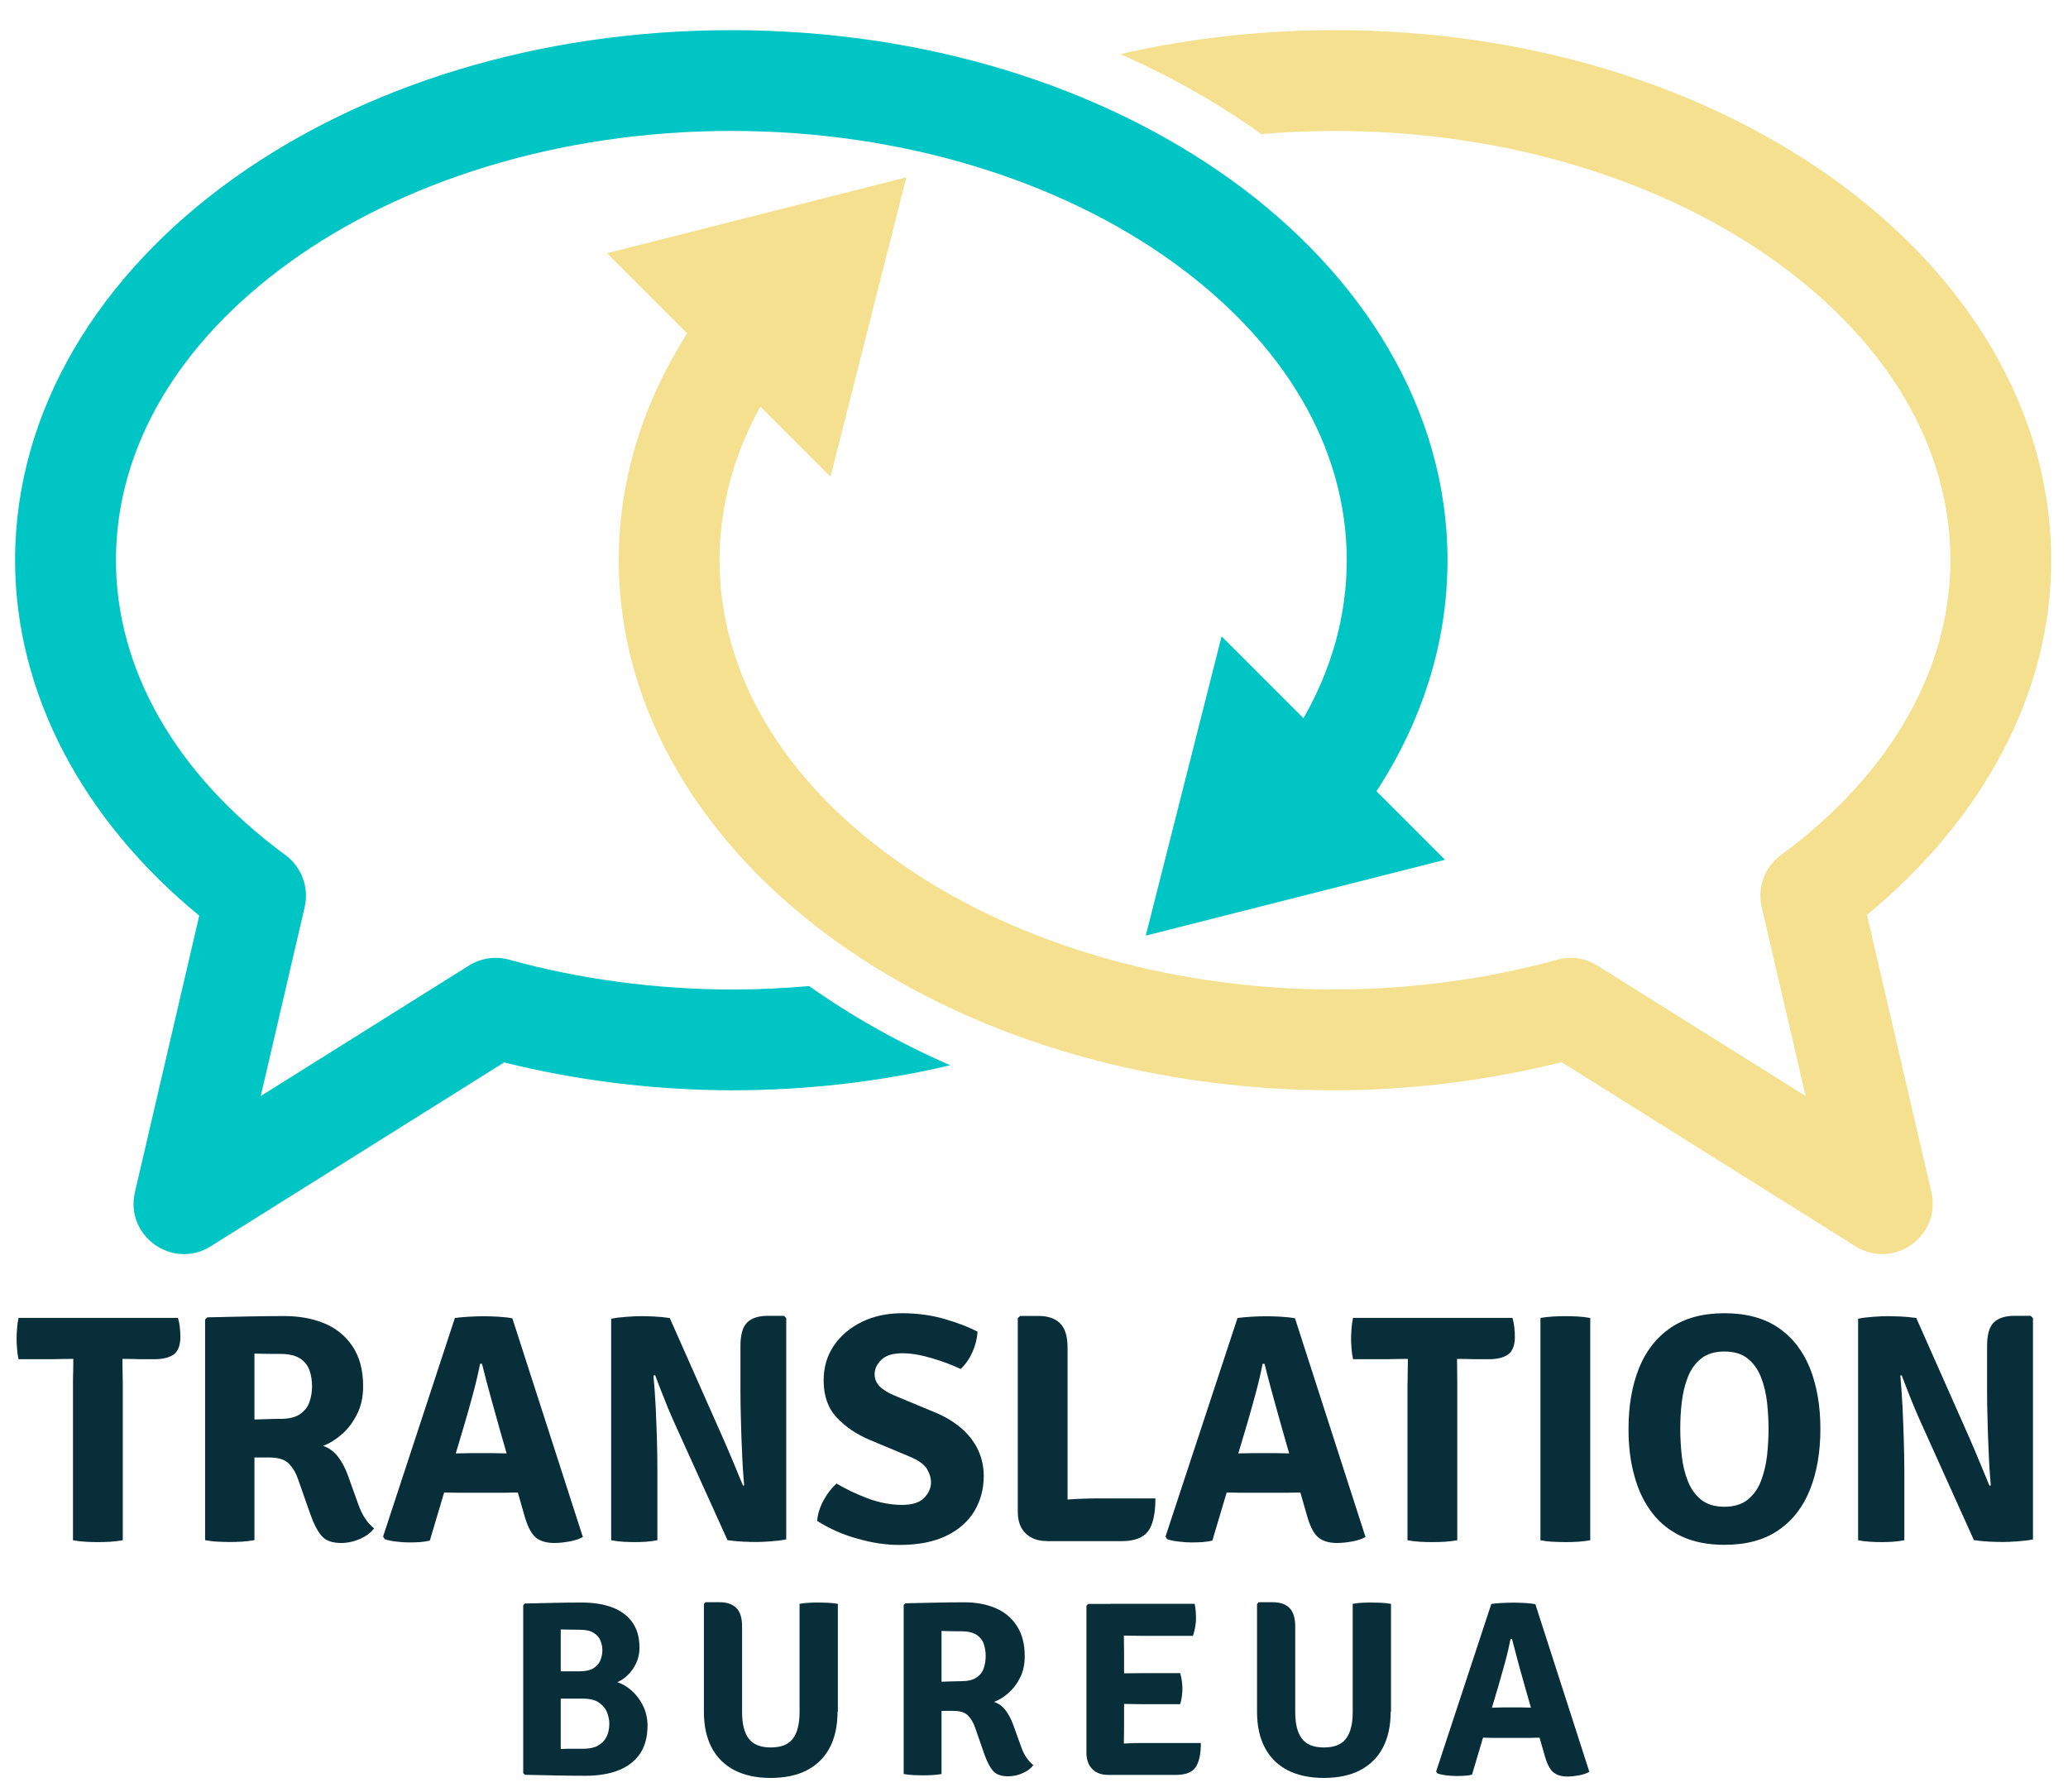
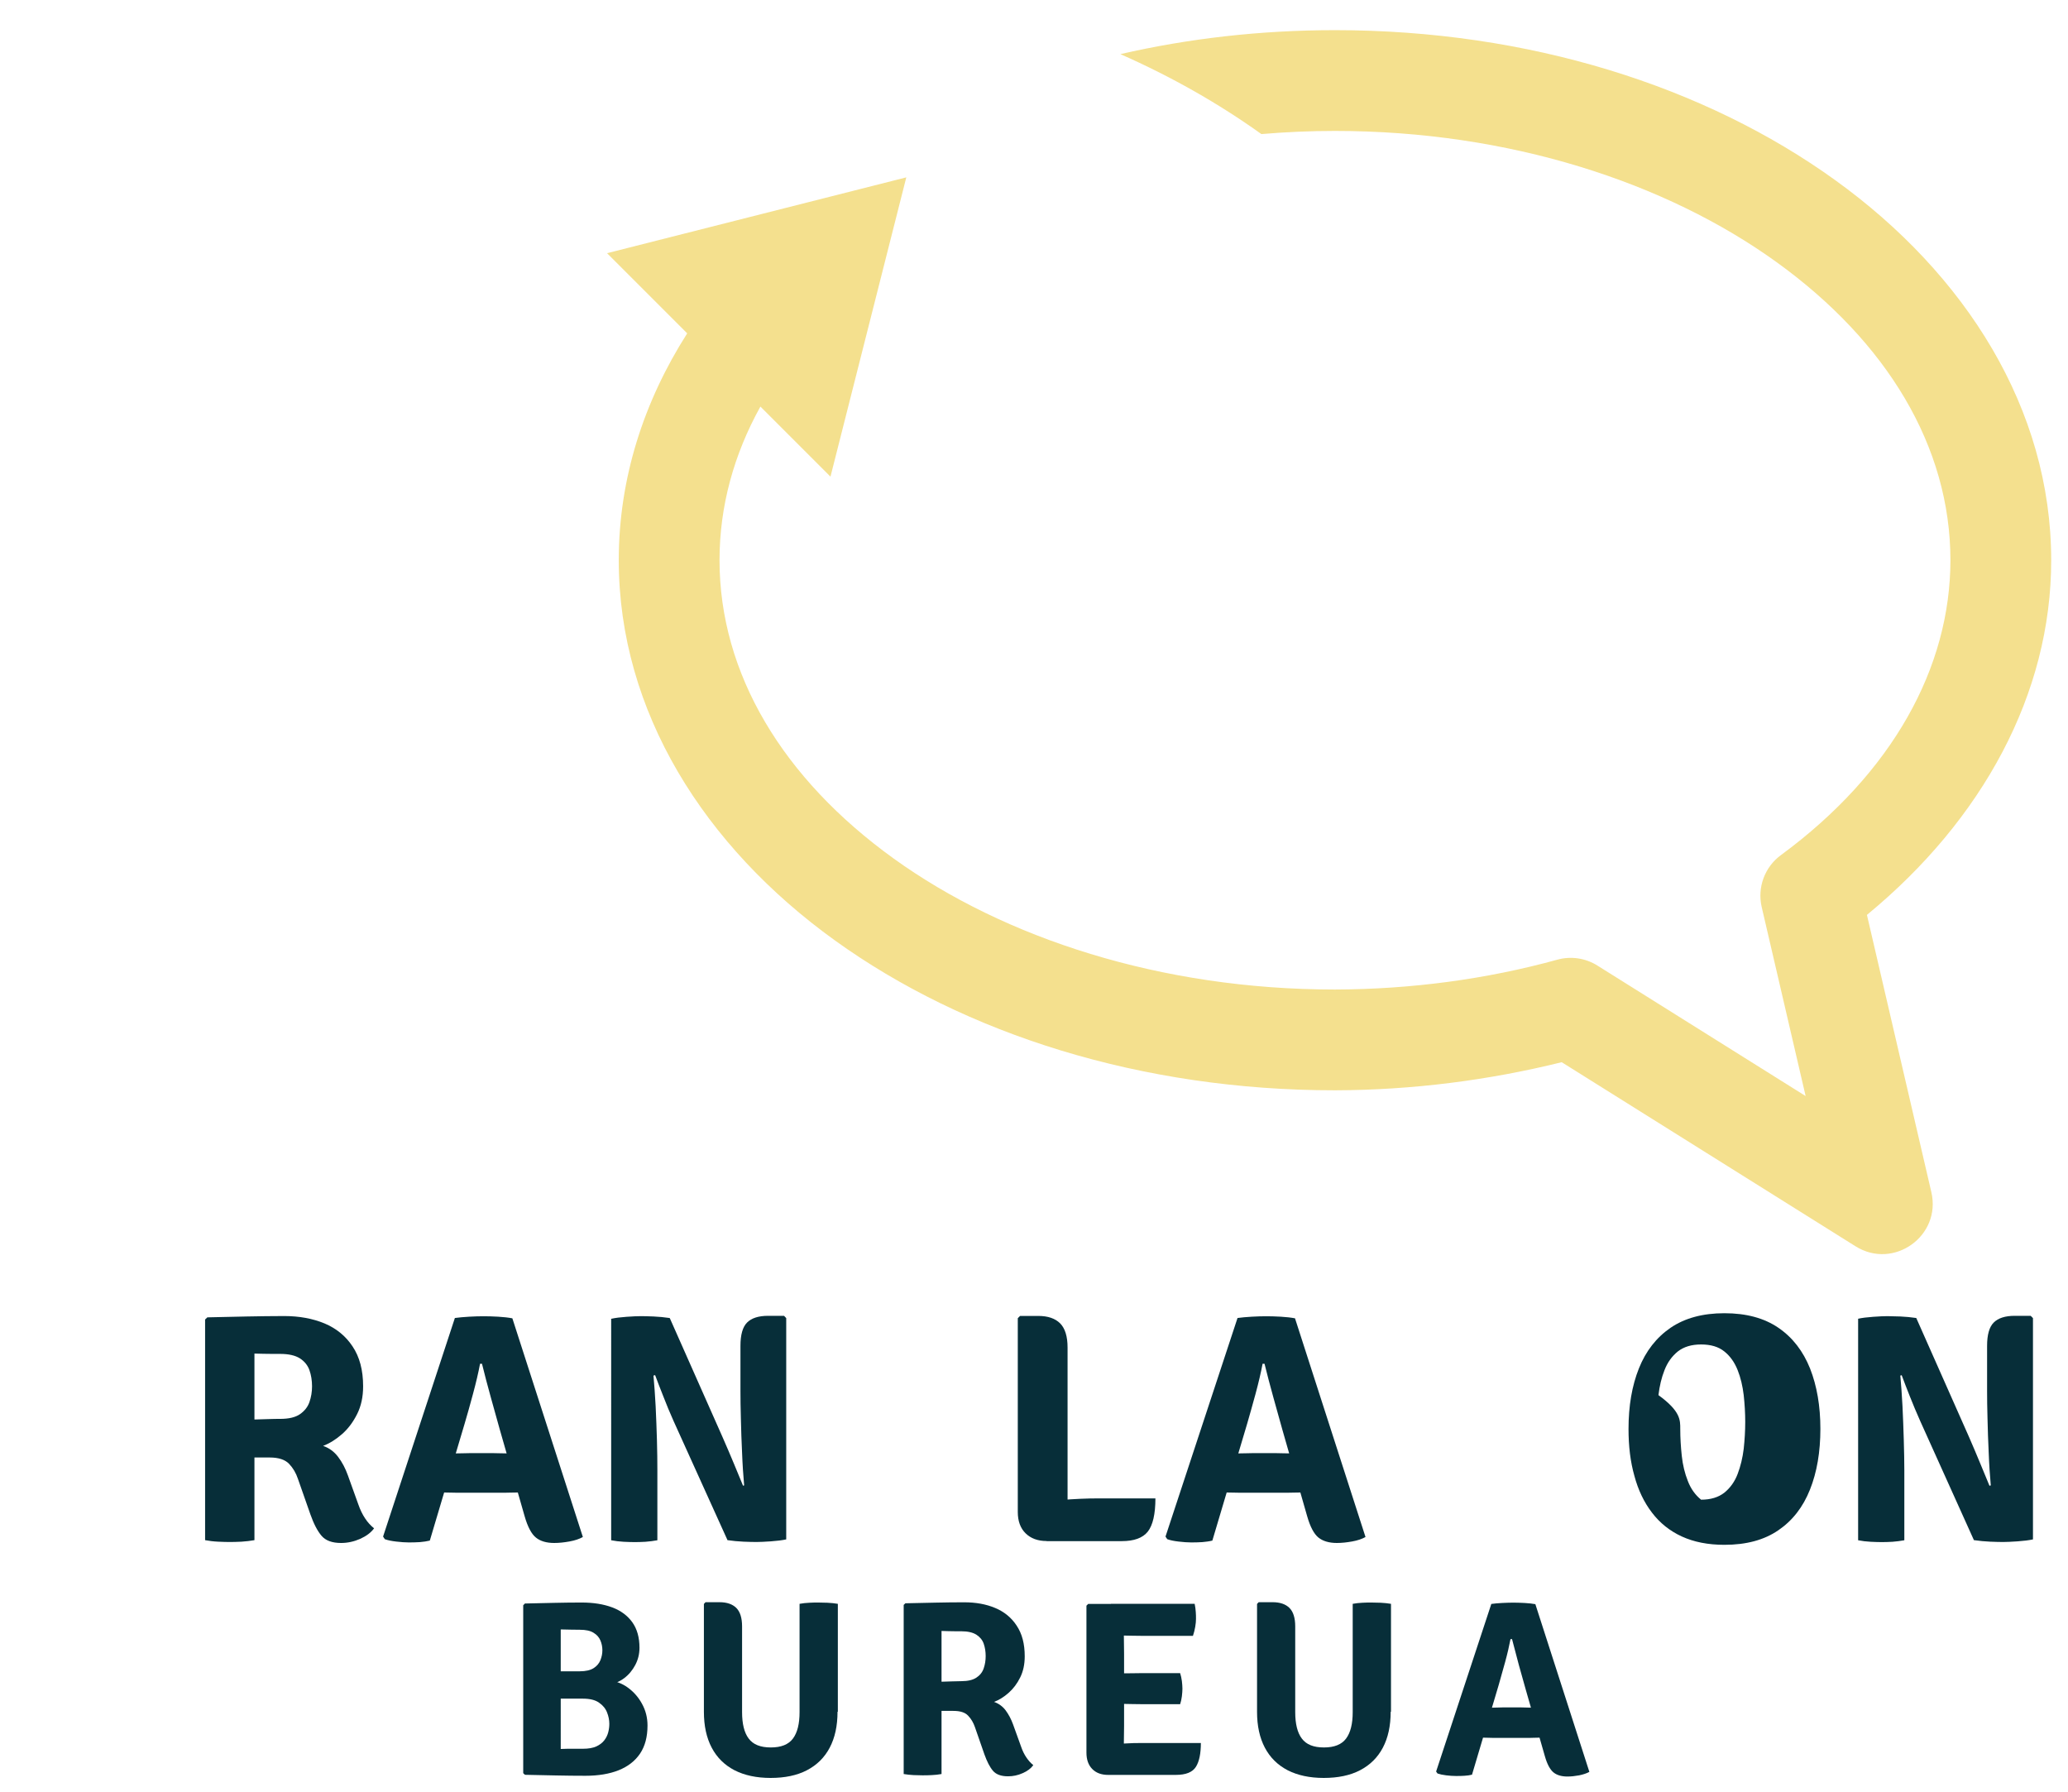
<svg xmlns="http://www.w3.org/2000/svg" x="0px" y="0px" viewBox="0 0 1906.7 1652.3" style="enable-background:new 0 0 1906.7 1652.3;" xml:space="preserve">
  <style type="text/css"> .st0{fill:#00C5C5;} .st1{fill:#F4E08E;} .st2{fill:#072E39;} </style>
  <g id="Layer_1">
-     <path class="st0" d="M674.3,27.8c-178.6,0-341.1,51.7-461.2,138.3C92.9,252.7,13.9,376.9,13.9,516.5v0 C14,639.8,76.9,756.4,183.7,844.1L124.4,1099c-9.4,40.4,34.8,71.9,69.9,49.9l270.5-169.5c67.5,16.8,138.2,25.5,209.4,25.7 c0,0,0.1,0,0.1,0c70.3,0,138.1-8,201.8-23.1c-46.8-20.4-90.4-44.9-130.1-73c-23.4,2.1-47.4,3.2-71.6,3.2 c-70.2-0.2-139.8-9.5-205-27.5c-12.5-3.5-26-1.5-37,5.4l-192,120.3l40.5-174.2c4.2-18.1-2.8-36.9-17.7-47.9 c-103-75.7-156.3-173.1-156.3-271.8v0v0c0-104.7,58.5-201.5,160.5-275c102-73.5,246.5-120.8,406.9-120.8 c160.5,0,304.9,47.3,406.9,120.8c102,73.5,160.5,170.3,160.5,275c0,51-13.9,100.1-39.9,145.6l-75.5-75.5l-69.9,275.9l275.9-69.9 l-63.2-63.2c41.6-63.8,65.5-136,65.5-212.9c0-139.5-78.9-263.8-199.1-350.4C1015.3,79.5,852.8,27.8,674.3,27.8z" />
    <path class="st1" d="M1230.9,27.8c-68.9,0-135.3,7.7-197.9,22.1c46.7,20.6,90.3,45.3,130,73.7c22.3-1.9,44.9-2.9,67.9-2.9 c160.5,0,304.9,47.3,406.9,120.8s160.5,170.3,160.5,275c-0.1,98.8-53.4,196.1-156.3,271.8c-15,11-21.9,29.9-17.7,47.9l40.5,174.2 l-192-120.3c-11-6.9-24.5-8.9-37-5.4c-65.2,18-134.8,27.3-205,27.5c-160.5,0-304.9-47.3-406.9-120.8 c-102-73.5-160.5-170.3-160.5-275c0-49.5,13.1-97.3,37.7-141.6l64.6,64.6l69.9-275.9l-275.9,69.9l73.9,73.9 c-40.1,62.9-63.1,133.8-63.1,209.1c0,139.5,78.9,263.8,199.1,350.4c120.2,86.6,282.7,138.3,461.2,138.3c0,0,0.1,0,0.1,0 c71.1-0.2,141.5-9.2,209-25.9l270.9,169.7c35.1,22,79.3-9.5,69.9-49.9l-59.4-255.6c106.6-87.7,169.9-203.8,169.9-326.9v0 c0-139.5-78.9-263.8-199.1-350.4C1572,79.5,1409.5,27.8,1230.9,27.8z" />
  </g>
  <g id="Layer_2">
    <g>
-       <path class="st2" d="M17.1,1253.1c-0.7-3.4-1.2-6.8-1.4-10.1c-0.3-3.3-0.4-6.2-0.4-8.9c0-2.6,0.1-5.6,0.4-9 c0.2-3.4,0.7-6.8,1.4-10.2h147c1.5,5.2,2.2,11.1,2.2,17.5c0,7.5-1.9,12.8-5.8,15.9c-3.9,3.1-10,4.7-18.3,4.7H132 c-2.2,0-5.3,0-9.4-0.2c-4.1-0.1-7.2-0.1-9.4-0.1H67.3c-2.2,0-5.3,0.1-9.3,0.1c-4,0.1-7.2,0.2-9.5,0.2H17.1z M67.3,1275 c0-4.1,0-7.8,0.2-11c0.1-3.2,0.1-7,0.1-11.2v-18.9h45.3v18.9c0,4.2,0,7.9,0.1,11.2c0.1,3.3,0.2,6.9,0.2,11v144.9 c-3.9,0.7-7.9,1.1-12,1.4c-4.1,0.2-7.8,0.3-10.9,0.3c-3.1,0-6.7-0.1-10.9-0.3c-4.2-0.2-8.2-0.7-12.1-1.4V1275z" />
      <path class="st2" d="M334.8,1278c0,9.6-1.8,18.1-5.5,25.5c-3.7,7.4-8.3,13.6-13.9,18.5c-5.7,5-11.5,8.6-17.5,10.9 c5.6,1.9,10.2,5.3,13.9,10.2c3.7,4.9,6.7,10.6,9,17.1l9.6,26.7c1.7,4.9,3.8,9.2,6.2,12.8c2.4,3.7,5.2,6.7,8.3,9.2 c-2.8,3.9-7.1,7.1-12.8,9.7c-5.7,2.5-11.6,3.8-17.6,3.8c-8.3,0-14.3-2.2-18.1-6.7s-7.2-11.1-10.3-19.9l-11.4-32.5 c-1.8-5.4-4.5-10-8.2-13.9c-3.7-3.8-9.6-5.8-17.8-5.8h-32.7v-34.3c3.9-0.2,8.7-0.4,14.5-0.6c5.7-0.2,11.2-0.4,16.4-0.5 c5.2-0.2,9-0.2,11.4-0.2c7.9,0,14-1.4,18.2-4.3c4.2-2.9,7.2-6.6,8.8-11.2c1.6-4.6,2.4-9.4,2.4-14.5c0-5.4-0.8-10.4-2.4-14.9 c-1.6-4.5-4.5-8.1-8.8-10.9c-4.3-2.7-10.3-4.1-18.2-4.1c-2.1,0-4.5,0-7.1,0c-2.6,0-5.3,0-8.1-0.1c-2.8,0-5.7-0.1-8.5-0.2v172 c-3.8,0.7-7.8,1.1-11.9,1.4c-4.1,0.2-7.8,0.3-10.9,0.3c-2.8,0-6.4-0.1-10.7-0.3c-4.3-0.2-8.3-0.7-12-1.4v-203.4l2.1-2 c12.6-0.3,24.8-0.6,36.4-0.8c11.7-0.2,23.1-0.4,34.4-0.4c13.9,0,26.3,2.3,37.2,6.8c10.9,4.6,19.5,11.6,25.8,21.1 C331.6,1250.9,334.8,1263.1,334.8,1278z" />
      <path class="st2" d="M419.4,1215c3.7-0.5,8.1-0.9,13.2-1.2c5.1-0.3,9.5-0.4,13.4-0.4c3.7,0,8.1,0.1,13.3,0.4 c5.1,0.3,9.5,0.8,13.1,1.5l65,201.6c-3.2,1.8-7.3,3.2-12.3,4.1c-5,0.9-9.7,1.4-14.1,1.4c-7.2,0-12.9-1.7-16.9-5 c-4.1-3.3-7.6-9.9-10.4-19.7l-22.9-79.9c-2.4-8.5-5.1-18.3-8.2-29.4c-3.1-11.1-5.8-21.5-8.2-31.2h-1.8c-1.5,8.1-3.7,17.4-6.5,27.8 c-2.8,10.5-5.4,19.6-7.7,27.4l-32.1,107.8c-2.8,0.7-5.8,1.1-9.1,1.4c-3.3,0.2-6.7,0.3-10.2,0.3c-3.5,0-7.4-0.3-11.7-0.8 c-4.3-0.5-7.8-1.2-10.5-2.2l-1.6-2.4L419.4,1215z M422.1,1376.1c-1.4,0-3.1,0-5.1-0.1c-2,0-4-0.1-5.9-0.1c-1.9,0-3.6-0.1-5-0.1 h-23.9l14.1-35.9h20.8c1.4,0,3,0,4.9-0.1c1.9,0,3.8-0.1,5.7-0.1c1.9,0,3.5-0.1,4.8-0.1h23c1.4,0,3,0,4.9,0.1 c1.9,0.1,3.8,0.1,5.7,0.1c1.9,0.1,3.5,0.1,4.9,0.1h21.6l11.6,35.9h-23.7c-1.4,0-3.1,0-5.1,0.1c-2,0.1-4,0.1-5.9,0.1 c-1.9,0.1-3.6,0.1-5,0.1H422.1z" />
      <path class="st2" d="M563.7,1215.7c3.6-0.8,8.3-1.4,14-1.8c5.7-0.4,10.1-0.6,13.1-0.6s6.9,0.1,11.8,0.3c4.9,0.2,9.8,0.7,14.7,1.4 l-11.6,52.2l-3.2,0.9c0.8,8.3,1.4,17.7,2,28.1c0.5,10.5,0.9,20.9,1.2,31.3c0.3,10.5,0.4,19.8,0.4,28v64.4c-3.7,0.7-7.4,1.1-11,1.4 c-3.7,0.2-6.9,0.3-9.8,0.3c-2.7,0-6.1-0.1-10.2-0.3c-4.1-0.2-7.9-0.7-11.6-1.4V1215.7z M621,1309.9c-3.4-7.7-6.6-15.2-9.4-22.6 c-2.9-7.4-5.5-13.9-7.6-19.7l-21.2-24.6l34.7-28l48.6,109.6c3.8,8.7,7.4,17,10.7,25c3.3,7.9,6.1,14.7,8.4,20.3l23.1,25.1 l-37.5,24.9L621,1309.9z M724.9,1215.1v204c-3.7,0.8-8.5,1.4-14.2,1.8c-5.8,0.4-10.3,0.6-13.3,0.6c-3.1,0-7.1-0.1-11.9-0.3 c-4.9-0.2-9.8-0.7-14.8-1.4l12.1-49.5l3.3-1c-0.8-9.1-1.5-19.1-1.9-29.9c-0.5-10.8-0.9-21.2-1.1-31.3c-0.3-10.1-0.4-18.5-0.4-25.4 v-42c0-10.2,2-17.4,6.1-21.5c4.1-4.1,10.5-6.2,19.4-6.2h14.7L724.9,1215.1z" />
-       <path class="st2" d="M753.4,1402c0.6-6.5,2.6-12.9,6.1-19.2c3.5-6.3,7.4-11.3,11.8-15.2c8.5,5.1,18.1,9.7,28.8,13.7 c10.7,4,21.3,6,31.9,6c9.2,0,15.9-2.2,20.1-6.5c4.2-4.3,6.3-9.2,6.3-14.5c0-3.8-1.2-7.8-3.7-12.1c-2.5-4.2-7.9-8.1-16.4-11.6 l-36.1-15.1c-12.4-5.2-22.6-12.1-30.7-20.7c-8.1-8.6-12.1-20-12.1-34.2c0-12.3,3.2-23.1,9.6-32.4c6.4-9.3,15.1-16.5,26-21.8 c10.9-5.2,23.2-7.8,36.7-7.8c14,0,27.1,1.8,39.5,5.4c12.3,3.6,22.3,7.5,30.1,11.6c-0.4,6.5-2,12.8-4.8,19 c-2.8,6.2-6.4,11.3-10.8,15.4c-7.7-3.7-16.6-7-26.7-10c-10.1-3-19.2-4.5-27.1-4.5c-8.9,0-15.4,2.1-19.4,6.1 c-4.1,4.1-6.1,8.5-6.1,13.1c0,4.2,1.4,7.9,4.3,11c2.9,3.1,7.6,6.1,14.3,8.9l36.8,15.3c9.5,3.9,17.6,8.8,24.4,14.6 c6.8,5.8,11.9,12.5,15.5,19.9c3.5,7.5,5.3,15.5,5.3,24.2c0,12-2.9,22.8-8.6,32.4c-5.8,9.6-14.4,17.2-25.9,22.8 c-11.6,5.6-26,8.4-43.4,8.4c-12.2,0-25.1-1.9-38.6-5.8C776.7,1414.6,764.4,1409.1,753.4,1402z" />
      <path class="st2" d="M984.3,1420.6h-19.4c-8.1,0-14.5-2.4-19.3-7.1c-4.8-4.7-7.2-11.3-7.2-19.7v-178.6l2.1-2.1h16.8 c8.9,0,15.6,2.3,20.2,6.9c4.5,4.6,6.8,12,6.8,22.2V1420.6z M1065.3,1381.2c0,14.6-2.4,24.8-7,30.7c-4.7,5.9-12.7,8.8-24,8.8h-69.3 l-24.4-33.1c12.6-2.2,25.1-3.8,37.6-4.8c12.5-1,23.8-1.5,34.1-1.5H1065.3z" />
      <path class="st2" d="M1141,1215c3.7-0.5,8.1-0.9,13.2-1.2c5.1-0.3,9.5-0.4,13.4-0.4c3.7,0,8.1,0.1,13.3,0.4 c5.1,0.3,9.5,0.8,13.1,1.5l65,201.6c-3.2,1.8-7.3,3.2-12.3,4.1c-5,0.9-9.7,1.4-14.1,1.4c-7.2,0-12.9-1.7-17-5 c-4.1-3.3-7.6-9.9-10.4-19.7l-22.9-79.9c-2.4-8.5-5.1-18.3-8.2-29.4c-3.1-11.1-5.8-21.5-8.2-31.2h-1.8c-1.5,8.1-3.7,17.4-6.5,27.8 c-2.9,10.5-5.4,19.6-7.7,27.4l-32.1,107.8c-2.8,0.7-5.9,1.1-9.2,1.4c-3.3,0.2-6.7,0.3-10.2,0.3c-3.5,0-7.4-0.3-11.7-0.8 c-4.3-0.5-7.8-1.2-10.5-2.2l-1.6-2.4L1141,1215z M1143.7,1376.1c-1.4,0-3.1,0-5.1-0.1c-2,0-4-0.1-5.9-0.1c-2,0-3.6-0.1-5-0.1 h-23.9l14.1-35.9h20.9c1.4,0,3,0,4.9-0.1c1.9,0,3.8-0.1,5.7-0.1c1.9,0,3.5-0.1,4.8-0.1h23c1.4,0,3,0,4.9,0.1 c1.9,0.1,3.8,0.1,5.7,0.1c1.9,0.1,3.5,0.1,5,0.1h21.6l11.6,35.9h-23.7c-1.4,0-3.1,0-5.1,0.1c-2,0.1-4,0.1-5.9,0.1 c-2,0.1-3.6,0.1-5,0.1H1143.7z" />
-       <path class="st2" d="M1247.5,1253.1c-0.7-3.4-1.2-6.8-1.4-10.1c-0.3-3.3-0.4-6.2-0.4-8.9c0-2.6,0.1-5.6,0.4-9 c0.2-3.4,0.7-6.8,1.4-10.2h147c1.5,5.2,2.2,11.1,2.2,17.5c0,7.5-1.9,12.8-5.9,15.9c-3.9,3.1-10,4.7-18.3,4.7h-10.2 c-2.2,0-5.3,0-9.4-0.2c-4-0.1-7.2-0.1-9.4-0.1h-45.9c-2.2,0-5.3,0.1-9.3,0.1c-4,0.1-7.2,0.2-9.5,0.2H1247.5z M1297.8,1275 c0-4.1,0-7.8,0.1-11c0.1-3.2,0.2-7,0.2-11.2v-18.9h45.3v18.9c0,4.2,0,7.9,0.1,11.2c0.1,3.3,0.1,6.9,0.1,11v144.9 c-3.9,0.7-7.9,1.1-12,1.4c-4.1,0.2-7.8,0.3-10.9,0.3c-3.1,0-6.7-0.1-10.9-0.3c-4.2-0.2-8.2-0.7-12.1-1.4V1275z" />
-       <path class="st2" d="M1420.3,1215c3.6-0.7,7.6-1.1,12.1-1.4c4.4-0.2,8.1-0.3,10.9-0.3c3.1,0,6.8,0.1,11,0.3 c4.2,0.2,8.2,0.7,11.9,1.4v204.9c-3.7,0.7-7.7,1.1-11.9,1.4c-4.3,0.2-7.9,0.3-11,0.3c-2.8,0-6.4-0.1-10.9-0.3 c-4.5-0.2-8.5-0.7-12.1-1.4V1215z" />
-       <path class="st2" d="M1501.5,1317.3c0-21.3,3.2-39.9,9.6-55.9c6.4-16,16.1-28.4,29.2-37.4c13.1-8.9,29.6-13.4,49.6-13.4 c20.2,0,36.8,4.5,49.9,13.5s22.7,21.5,29.1,37.5c6.3,16,9.5,34.6,9.5,55.6c0,21.3-3.2,40-9.6,56c-6.4,16.1-16.1,28.6-29.2,37.5 c-13.1,9-29.6,13.4-49.7,13.4c-15.1,0-28.2-2.6-39.3-7.7c-11.1-5.1-20.3-12.5-27.5-22c-7.3-9.5-12.7-20.8-16.2-33.9 C1503.2,1347.5,1501.5,1333.1,1501.5,1317.3z M1549.2,1317.3c0,8.1,0.5,16.4,1.4,24.8c0.9,8.4,2.8,16.2,5.6,23.2 c2.7,7.1,6.8,12.8,12.2,17.2c5.4,4.3,12.5,6.5,21.5,6.5c8.9,0,16-2.2,21.5-6.5c5.4-4.4,9.5-10.1,12.2-17.2 c2.7-7.1,4.6-14.9,5.6-23.2c0.9-8.4,1.4-16.6,1.4-24.8s-0.5-16.3-1.4-24.7c-1-8.3-2.8-16.1-5.6-23.1c-2.8-7-6.8-12.8-12.2-17.1 c-5.4-4.4-12.6-6.5-21.5-6.5c-8.9,0-16,2.2-21.5,6.5c-5.4,4.4-9.5,10.1-12.2,17.1c-2.8,7-4.6,14.8-5.6,23.1 C1549.6,1301,1549.2,1309.2,1549.2,1317.3z" />
+       <path class="st2" d="M1501.5,1317.3c0-21.3,3.2-39.9,9.6-55.9c6.4-16,16.1-28.4,29.2-37.4c13.1-8.9,29.6-13.4,49.6-13.4 c20.2,0,36.8,4.5,49.9,13.5s22.7,21.5,29.1,37.5c6.3,16,9.5,34.6,9.5,55.6c0,21.3-3.2,40-9.6,56c-6.4,16.1-16.1,28.6-29.2,37.5 c-13.1,9-29.6,13.4-49.7,13.4c-15.1,0-28.2-2.6-39.3-7.7c-11.1-5.1-20.3-12.5-27.5-22c-7.3-9.5-12.7-20.8-16.2-33.9 C1503.2,1347.5,1501.5,1333.1,1501.5,1317.3z M1549.2,1317.3c0,8.1,0.5,16.4,1.4,24.8c0.9,8.4,2.8,16.2,5.6,23.2 c2.7,7.1,6.8,12.8,12.2,17.2c8.9,0,16-2.2,21.5-6.5c5.4-4.4,9.5-10.1,12.2-17.2 c2.7-7.1,4.6-14.9,5.6-23.2c0.9-8.4,1.4-16.6,1.4-24.8s-0.5-16.3-1.4-24.7c-1-8.3-2.8-16.1-5.6-23.1c-2.8-7-6.8-12.8-12.2-17.1 c-5.4-4.4-12.6-6.5-21.5-6.5c-8.9,0-16,2.2-21.5,6.5c-5.4,4.4-9.5,10.1-12.2,17.1c-2.8,7-4.6,14.8-5.6,23.1 C1549.6,1301,1549.2,1309.2,1549.2,1317.3z" />
      <path class="st2" d="M1713.1,1215.7c3.6-0.8,8.3-1.4,14-1.8c5.7-0.4,10.1-0.6,13.1-0.6s6.9,0.1,11.9,0.3c4.9,0.2,9.8,0.7,14.7,1.4 l-11.6,52.2l-3.1,0.9c0.8,8.3,1.4,17.7,2,28.1c0.5,10.5,0.9,20.9,1.2,31.3c0.3,10.5,0.5,19.8,0.5,28v64.4c-3.7,0.7-7.4,1.1-11,1.4 c-3.7,0.2-6.9,0.3-9.8,0.3c-2.7,0-6.1-0.1-10.2-0.3c-4.1-0.2-8-0.7-11.6-1.4V1215.7z M1770.4,1309.9c-3.4-7.7-6.6-15.2-9.5-22.6 c-2.9-7.4-5.5-13.9-7.6-19.7l-21.1-24.6l34.6-28l48.6,109.6c3.8,8.7,7.3,17,10.6,25c3.3,7.9,6.1,14.7,8.4,20.3l23.1,25.1 l-37.5,24.9L1770.4,1309.9z M1874.4,1215.1v204c-3.7,0.8-8.5,1.4-14.2,1.8c-5.8,0.4-10.3,0.6-13.4,0.6c-3.1,0-7.1-0.1-11.9-0.3 c-4.9-0.2-9.8-0.7-14.8-1.4l12.1-49.5l3.3-1c-0.8-9.1-1.5-19.1-1.9-29.9c-0.5-10.8-0.9-21.2-1.1-31.3c-0.3-10.1-0.4-18.5-0.4-25.4 v-42c0-10.2,2-17.4,6.1-21.5c4.1-4.1,10.5-6.2,19.4-6.2h14.7L1874.4,1215.1z" />
    </g>
  </g>
  <g id="Layer_3">
    <g>
      <g>
        <path class="st2" d="M484,1478.2c9.1-0.2,18.1-0.4,26.9-0.6c8.8-0.2,17.3-0.3,25.4-0.3c10.8,0,20.2,1.5,28.2,4.5 c8,3,14.1,7.6,18.5,13.7c4.4,6.2,6.6,14,6.6,23.5c0,5.7-1.3,11-3.9,15.9c-2.6,4.9-6,9-10.3,12.2c-4.3,3.2-9,5.1-14.3,5.8v-3.6 c6.3,0.3,12.2,2.4,17.6,6.3c5.4,3.9,9.9,8.9,13.2,15c3.4,6.1,5.1,12.8,5.1,20.1c0,10.4-2.3,19.1-6.9,25.9 c-4.6,6.8-11.2,11.9-19.7,15.3c-8.5,3.4-18.8,5.1-30.6,5.1c-8.9,0-18-0.1-27.3-0.3c-9.3-0.2-18.8-0.4-28.5-0.6l-1.6-1.5v-154.8 L484,1478.2z M517,1612.3c3.8-0.2,7.6-0.2,11.2-0.2c3.6,0,6.7,0,9.4,0c4.9,0,8.9-0.7,12.1-2.1c3.1-1.4,5.6-3.3,7.4-5.6 c1.8-2.3,3-4.8,3.7-7.5c0.7-2.7,1-5.3,1-7.8c0-3.4-0.7-7-2.1-10.5c-1.4-3.6-3.9-6.6-7.4-9c-3.5-2.5-8.5-3.7-15-3.7h-33.6v-25.2 h30.8c5.5,0,9.8-1,12.8-2.9c3-1.9,5.1-4.4,6.3-7.4c1.2-3,1.8-6,1.8-9.1c0-3.1-0.6-6.2-1.8-9c-1.2-2.9-3.3-5.3-6.3-7.1 c-3-1.9-7.2-2.8-12.7-2.8c-2.1,0-4.9,0-8.2-0.1c-3.3,0-6.4-0.1-9.4-0.2V1612.3z" />
        <path class="st2" d="M772.2,1578c0,13-2.4,24-7.2,33.1c-4.8,9.1-11.8,16-21,20.8c-9.2,4.8-20.4,7.1-33.5,7.1 c-13,0-24.1-2.4-33.3-7.1c-9.2-4.8-16.2-11.7-21-20.8c-4.8-9.1-7.2-20.1-7.2-33.1v-99.4l1.5-1.6h12.9c6.8,0,12,1.8,15.5,5.3 c3.5,3.5,5.3,9.2,5.3,17v79c0,10.8,2,19,6.1,24.4c4.1,5.5,10.8,8.2,20.4,8.2c9.5,0,16.3-2.7,20.4-8.2c4.1-5.5,6.1-13.6,6.1-24.4 v-99.8c2.9-0.5,5.9-0.9,9-1c3.1-0.2,5.8-0.2,8.2-0.2c2.2,0,5.1,0.1,8.6,0.2c3.5,0.2,6.6,0.5,9.5,1V1578z" />
        <path class="st2" d="M944.8,1526.9c0,7.4-1.4,13.9-4.2,19.5c-2.8,5.7-6.4,10.4-10.7,14.2c-4.3,3.8-8.8,6.6-13.4,8.3 c4.3,1.5,7.9,4.1,10.7,7.8c2.8,3.8,5.1,8.1,6.9,13.1l7.4,20.5c1.3,3.8,2.9,7,4.8,9.8c1.9,2.8,4,5.2,6.4,7.1 c-2.1,3-5.4,5.5-9.8,7.4c-4.4,2-8.9,2.9-13.5,2.9c-6.4,0-11-1.7-13.9-5.1c-2.9-3.4-5.5-8.5-7.9-15.2l-8.7-25 c-1.4-4.1-3.5-7.7-6.3-10.6c-2.8-3-7.3-4.4-13.6-4.4h-25.1v-26.3c3-0.2,6.7-0.3,11.1-0.5c4.4-0.2,8.6-0.3,12.6-0.4 c4-0.1,6.9-0.2,8.7-0.2c6.1,0,10.7-1.1,14-3.3c3.3-2.2,5.5-5,6.7-8.6c1.2-3.5,1.8-7.2,1.8-11.2c0-4.1-0.6-7.9-1.8-11.4 c-1.2-3.5-3.5-6.2-6.7-8.3c-3.3-2.1-7.9-3.2-14-3.2c-1.6,0-3.4,0-5.4,0c-2,0-4.1,0-6.2-0.1c-2.1,0-4.3-0.1-6.6-0.2v131.9 c-2.9,0.5-5.9,0.9-9.1,1c-3.1,0.2-5.9,0.2-8.4,0.2c-2.1,0-4.9-0.1-8.2-0.2c-3.3-0.2-6.4-0.5-9.2-1v-155.9l1.6-1.5 c9.7-0.2,19-0.4,27.9-0.6c9-0.2,17.7-0.3,26.3-0.3c10.7,0,20.2,1.7,28.5,5.2c8.4,3.5,15,8.9,19.8,16.2 C942.4,1506.1,944.8,1515.4,944.8,1526.9z" />
        <path class="st2" d="M1001.7,1480.2l1.6-1.6h32.9v28.9c0,3.2,0,6.1,0.1,8.5c0.1,2.5,0.1,5.3,0.1,8.4v66.9c0,2.8,0,5.4-0.1,7.8 c-0.1,2.4-0.1,5.1-0.1,8v29.1h-14.4c-6.3,0-11.2-1.8-14.8-5.5c-3.6-3.7-5.3-8.7-5.3-15.1V1480.2z M1101.5,1478.6 c0.5,2.6,0.9,5.1,1,7.4c0.2,2.3,0.2,4.4,0.2,6.4c0,2-0.2,4.4-0.7,7.3c-0.5,2.9-1.2,5.7-2.1,8.3h-48.1c-1.9,0-4.6,0-8-0.1 c-3.4,0-6.9-0.1-10.5-0.2c-3.6-0.1-6.6-0.2-9-0.2v-29H1101.5z M1088.1,1542.4c0.7,2.1,1.2,4.6,1.6,7.3c0.3,2.7,0.5,5,0.5,7 c0,2-0.2,4.3-0.5,7c-0.3,2.6-0.9,5.1-1.6,7.3h-36.2c-1.9,0-4.6,0-8-0.1c-3.4,0-6.9-0.1-10.5-0.2c-3.6-0.1-6.6-0.1-9-0.1v-27.8 c2.5-0.1,5.5-0.1,9-0.2c3.6,0,7.1-0.1,10.5-0.1c3.4,0,6.1-0.1,8-0.1H1088.1z M1107.2,1606.8c0,9.7-1.5,17.1-4.6,22 c-3.1,4.9-9.2,7.4-18.5,7.4h-59.7v-28.3c4.8-0.2,9.3-0.5,13.7-0.7c4.4-0.3,9.4-0.4,14.9-0.4H1107.2z" />
        <path class="st2" d="M1282.2,1578c0,13-2.4,24-7.2,33.1c-4.8,9.1-11.8,16-21,20.8c-9.2,4.8-20.4,7.1-33.5,7.1 c-13,0-24.1-2.4-33.3-7.1c-9.2-4.8-16.2-11.7-21-20.8c-4.8-9.1-7.2-20.1-7.2-33.1v-99.4l1.5-1.6h12.9c6.8,0,12,1.8,15.5,5.3 c3.5,3.5,5.3,9.2,5.3,17v79c0,10.8,2,19,6.1,24.4c4.1,5.5,10.8,8.2,20.4,8.2c9.5,0,16.3-2.7,20.4-8.2c4.1-5.5,6.1-13.6,6.1-24.4 v-99.8c2.9-0.5,5.9-0.9,9-1c3.1-0.2,5.8-0.2,8.2-0.2c2.2,0,5.1,0.1,8.6,0.2c3.5,0.2,6.7,0.5,9.5,1V1578z" />
        <path class="st2" d="M1375,1478.6c2.8-0.4,6.2-0.7,10.1-0.9c3.9-0.2,7.3-0.3,10.2-0.3c2.8,0,6.2,0.1,10.2,0.3 c3.9,0.2,7.3,0.6,10.1,1.1l49.8,154.6c-2.5,1.4-5.6,2.4-9.4,3.2c-3.8,0.7-7.4,1.1-10.8,1.1c-5.5,0-9.9-1.3-13-3.9 c-3.1-2.6-5.8-7.6-7.9-15.1l-17.6-61.3c-1.8-6.5-3.9-14-6.3-22.5c-2.3-8.5-4.4-16.5-6.3-23.9h-1.4c-1.2,6.2-2.8,13.3-5,21.3 c-2.2,8-4.2,15-5.9,21l-24.6,82.7c-2.1,0.5-4.5,0.9-7,1c-2.5,0.2-5.1,0.2-7.8,0.2c-2.7,0-5.7-0.2-9-0.6c-3.3-0.4-6-1-8-1.7 l-1.3-1.8L1375,1478.6z M1377.1,1602.1c-1.1,0-2.4,0-3.9-0.1c-1.5,0-3-0.1-4.5-0.1c-1.5,0-2.8-0.1-3.9-0.1h-18.3l10.8-27.5h16 c1.1,0,2.3,0,3.8-0.1c1.5,0,2.9-0.1,4.4-0.1c1.5,0,2.7-0.1,3.7-0.1h17.6c1.1,0,2.3,0,3.8,0.1c1.5,0,2.9,0.1,4.4,0.1 c1.5,0,2.7,0.1,3.8,0.1h16.6l8.9,27.5h-18.2c-1.1,0-2.4,0-3.9,0.1c-1.5,0-3,0.1-4.5,0.1c-1.5,0-2.8,0.1-3.9,0.1H1377.1z" />
      </g>
    </g>
  </g>
</svg>